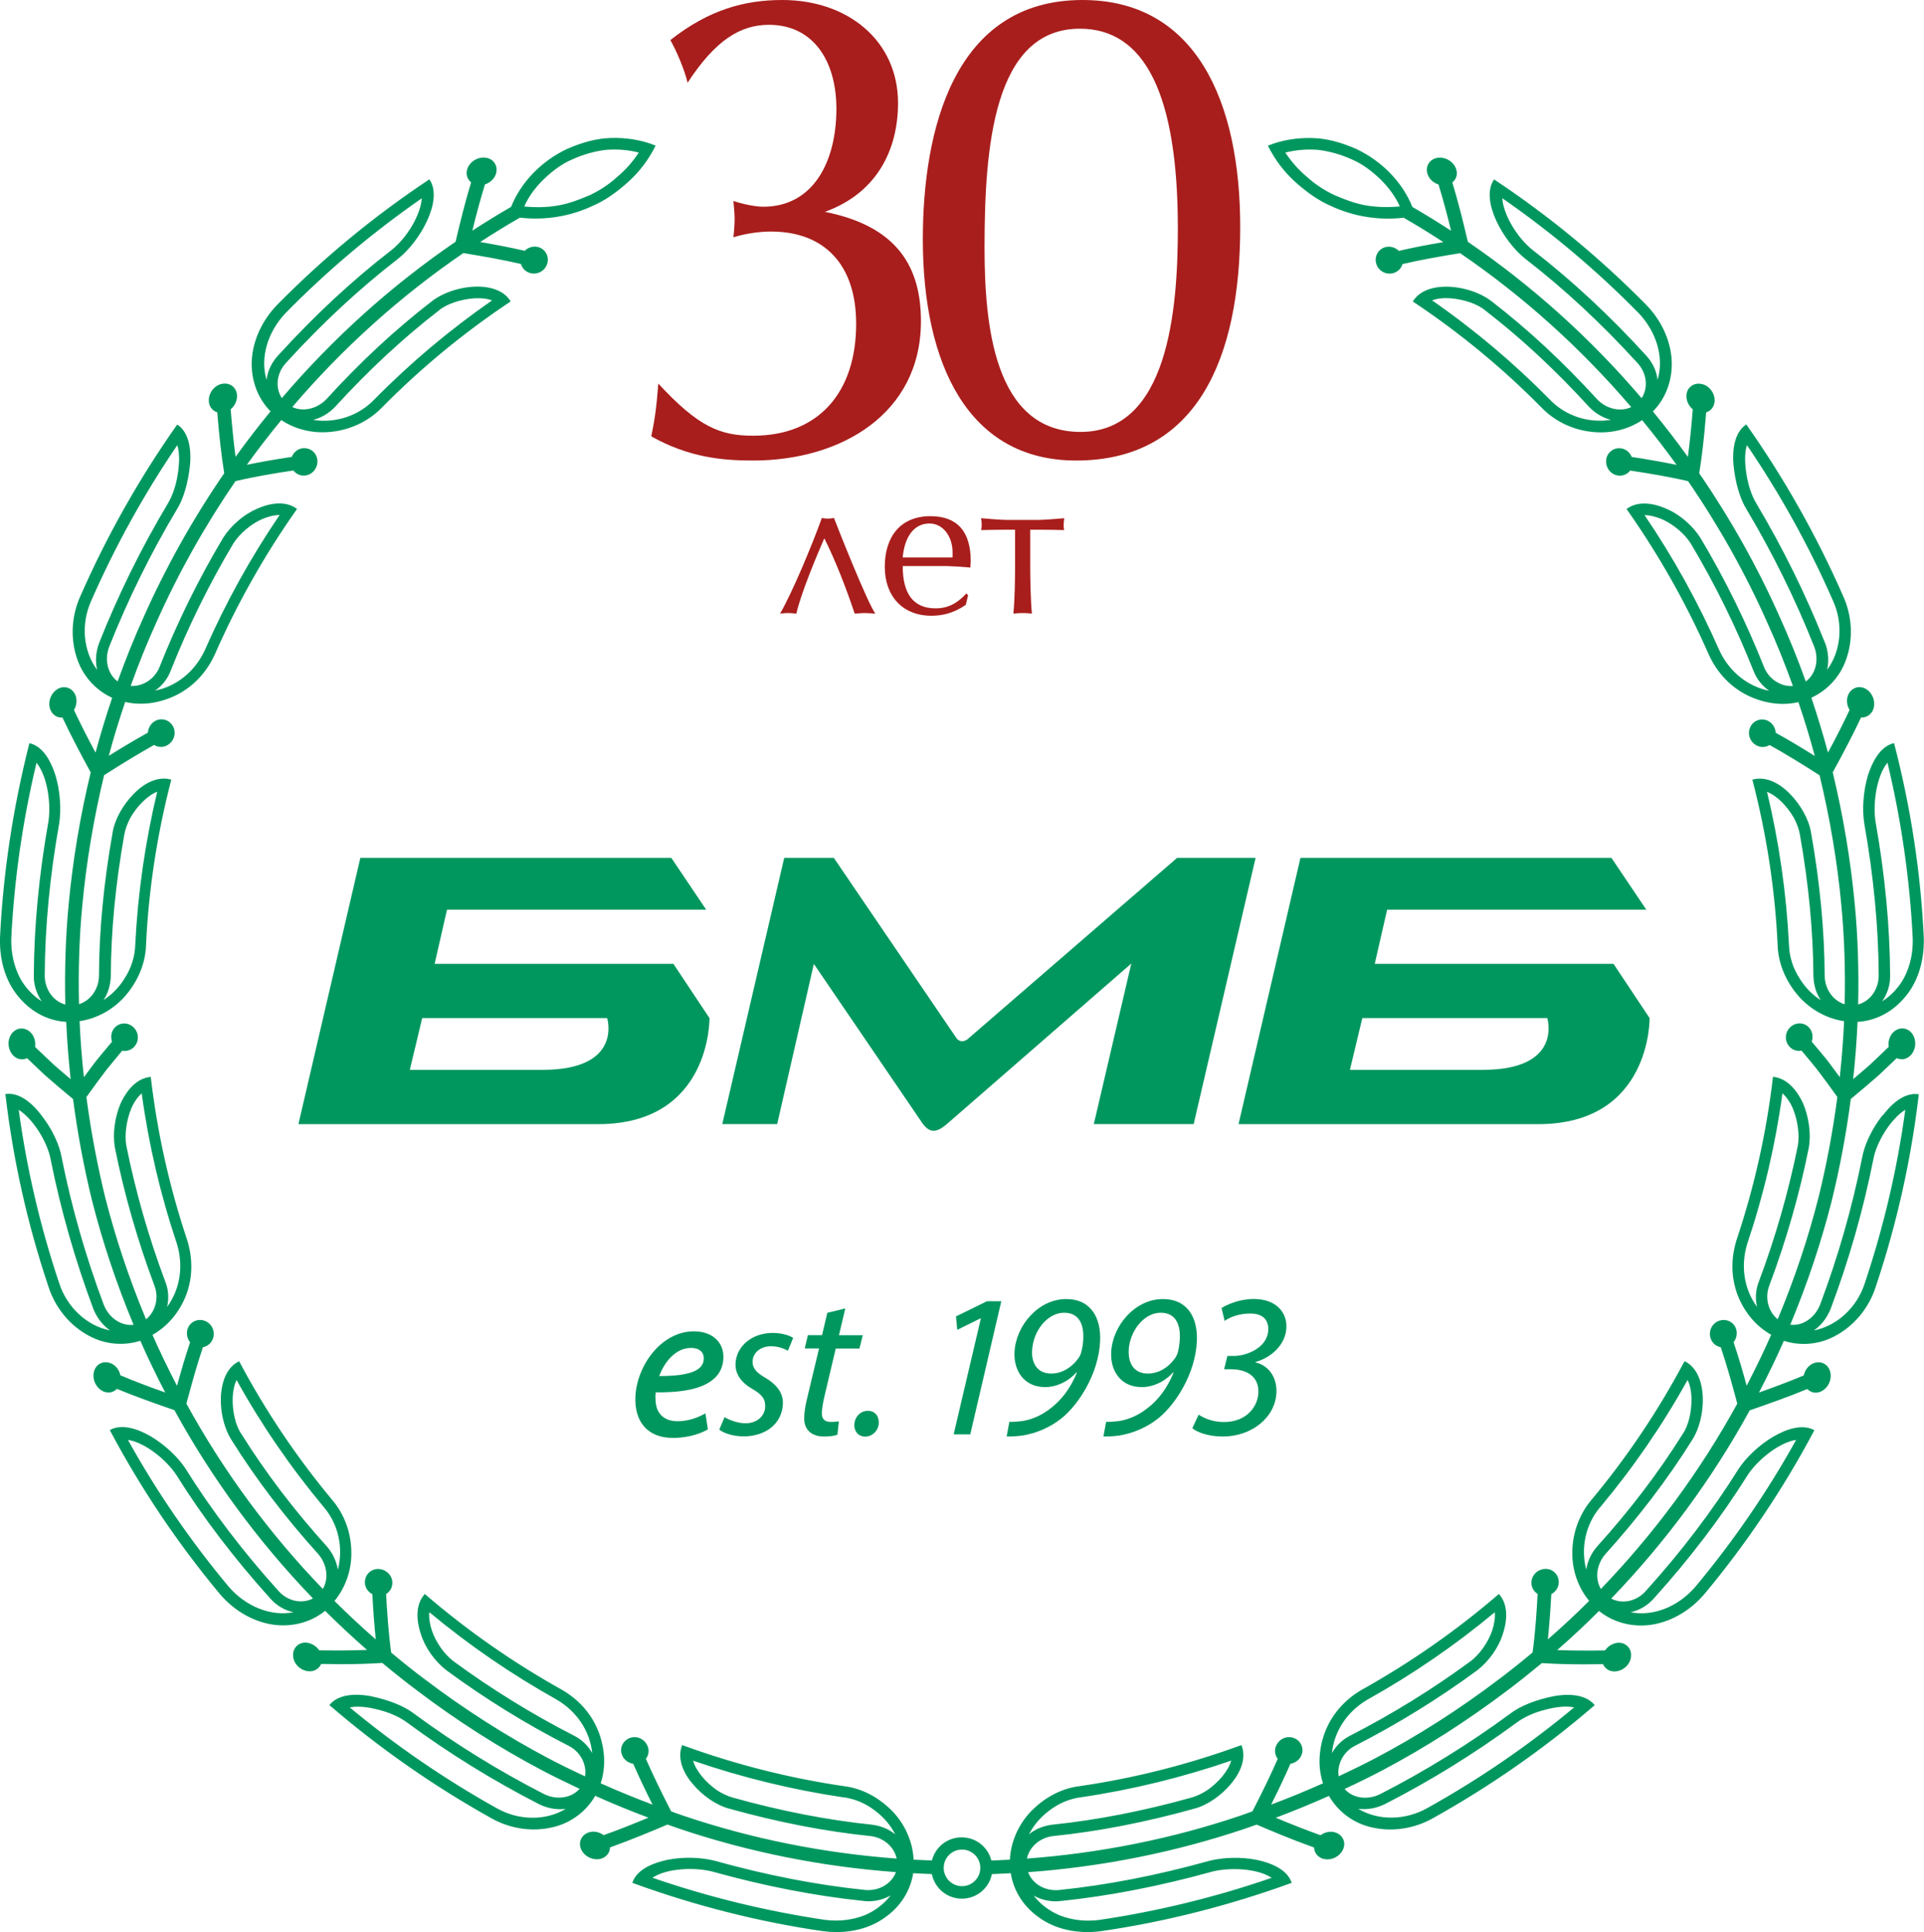
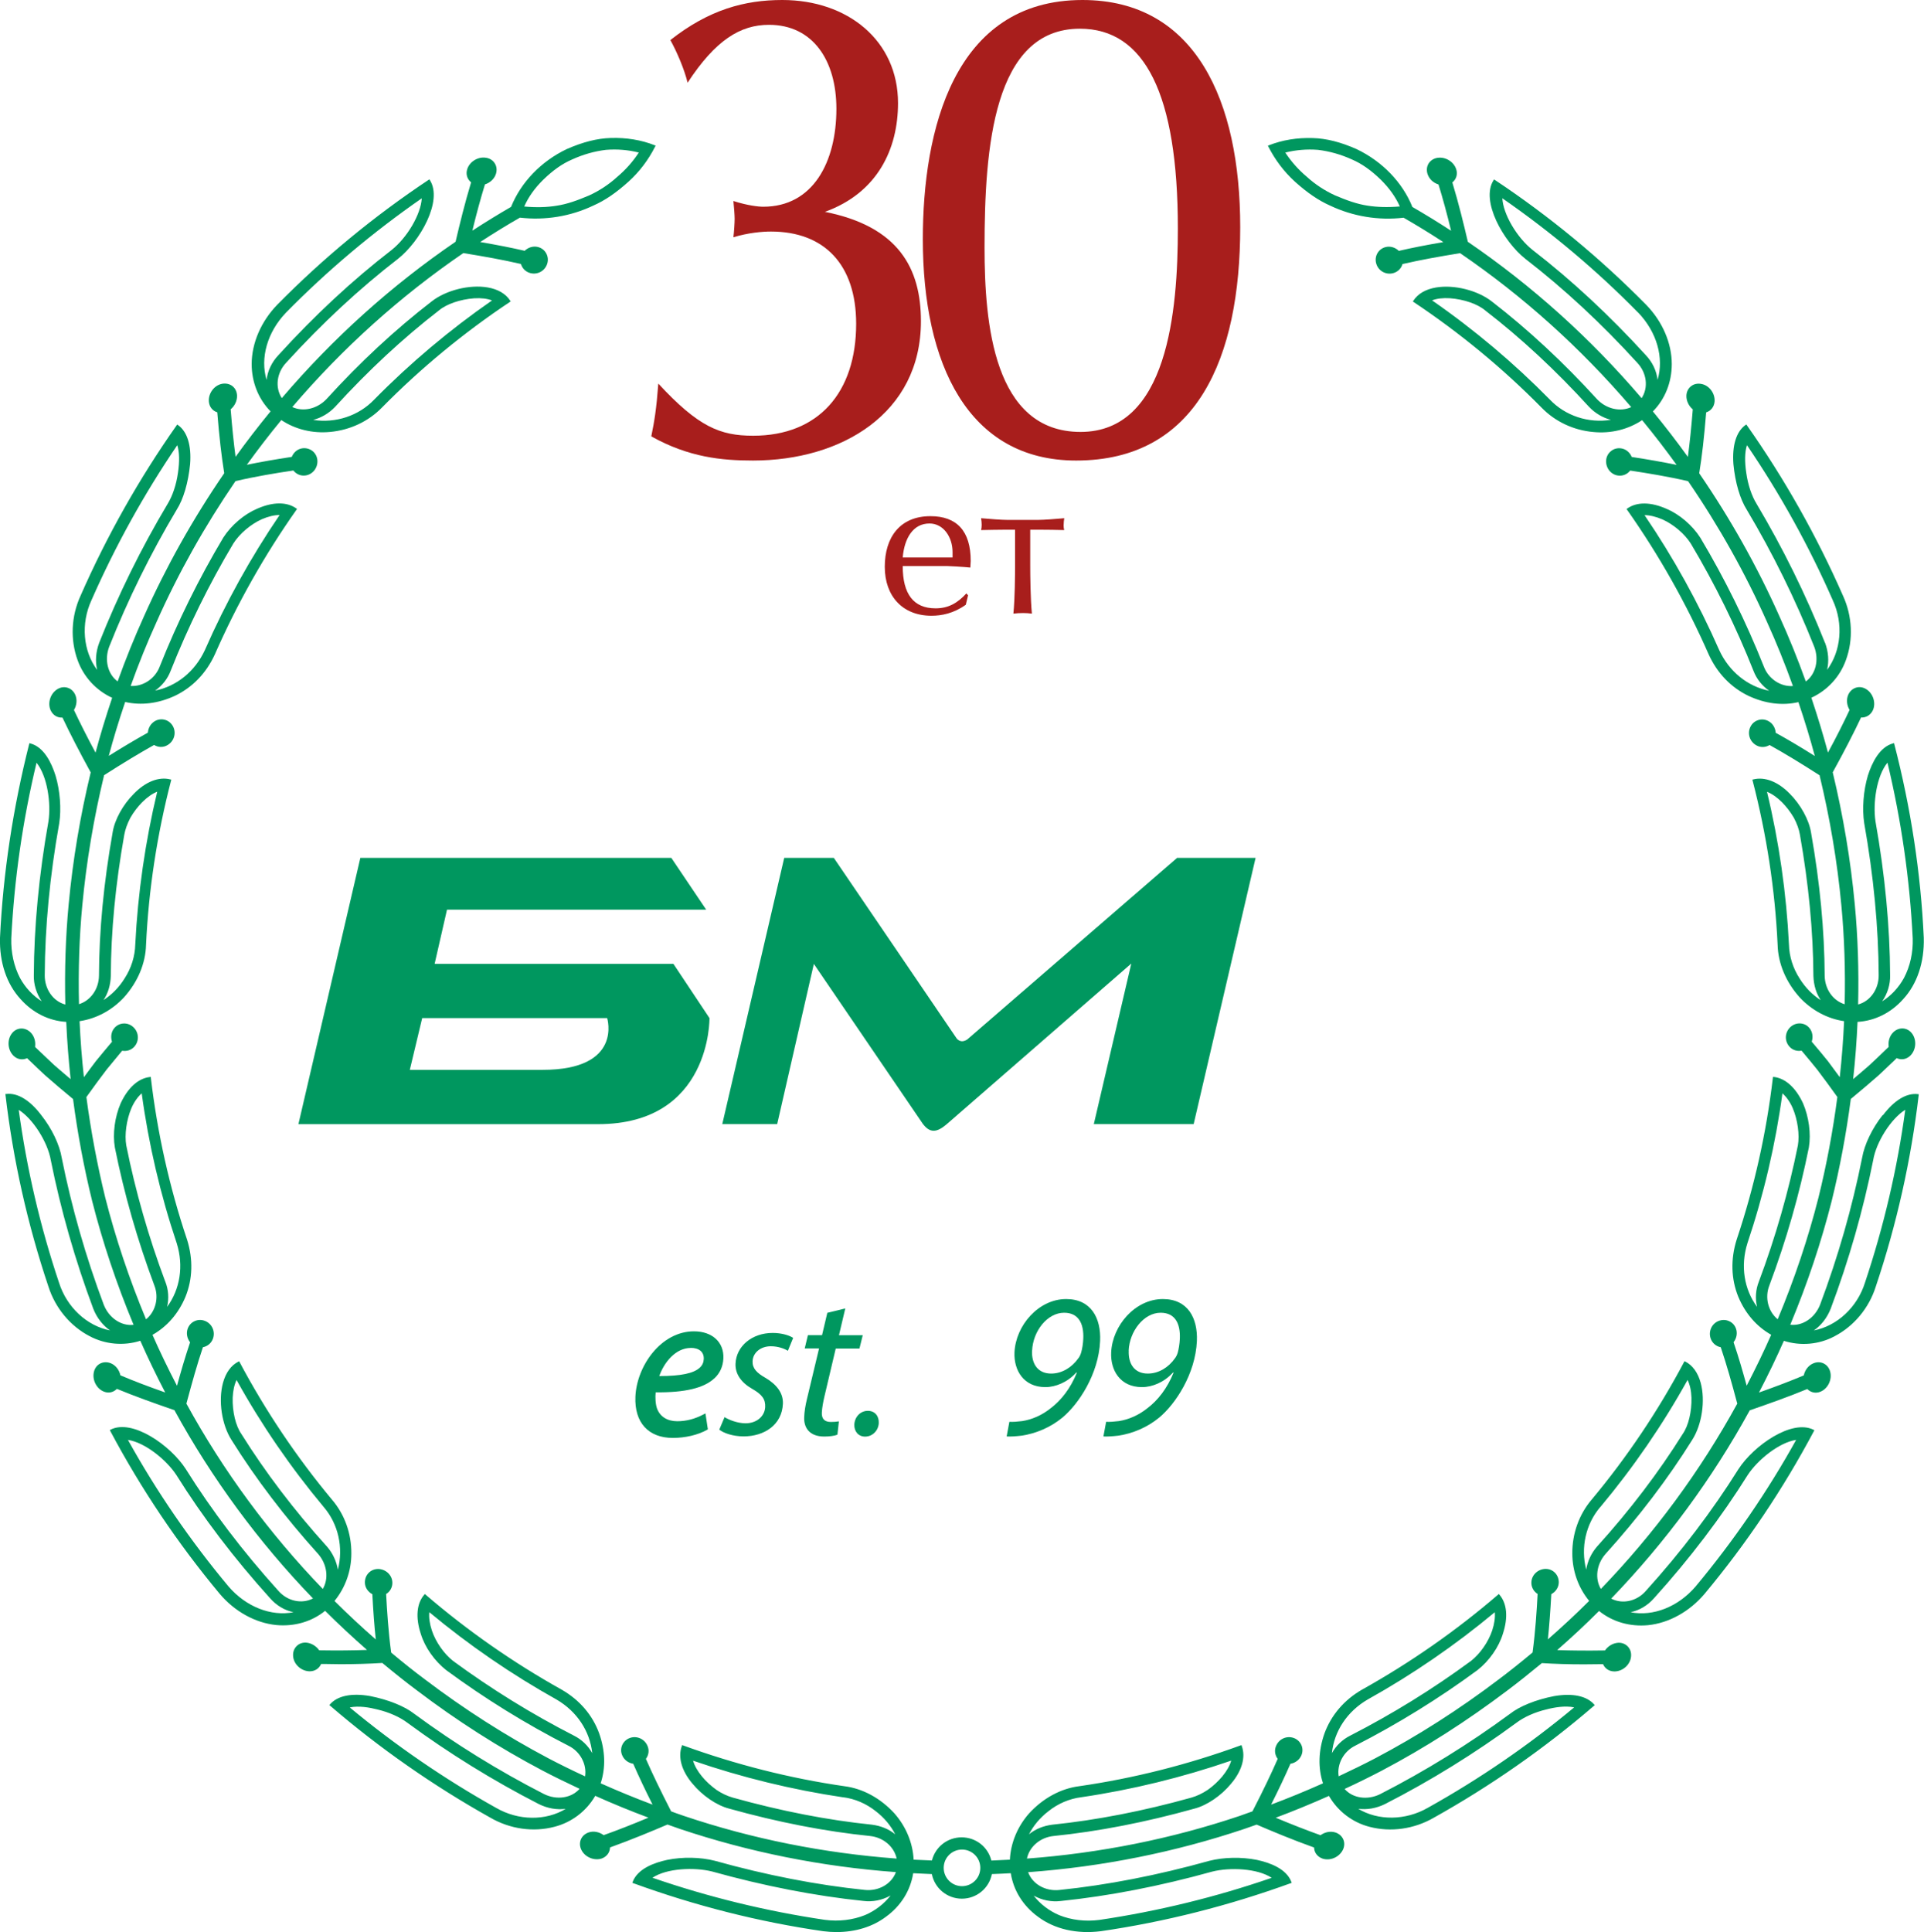
<svg xmlns="http://www.w3.org/2000/svg" id="_Слой_2" data-name="Слой 2" viewBox="0 0 262.86 263.92">
  <defs>
    <style> .cls-1 { fill: #00975f; } .cls-2 { fill: #a81e1c; } </style>
  </defs>
  <g id="_Слой_1-2" data-name="Слой 1">
    <g>
-       <path class="cls-2" d="m113.06,70.84c.28,0,.62-.03.88-.08.54,1.42,4.52,11.48,5.65,13.06-.36-.03-1.14-.08-1.5-.08-.21,0-.98.05-1.32.08-1.21-3.61-2.58-7.12-4.15-10.29-1.08,2.45-3.25,7.69-3.82,10.29-.39-.05-.93-.08-1.16-.08-.26,0-.67.03-1.06.08,1.7-2.97,4.31-9.21,5.7-13.06.23.05.54.08.77.08Z" />
      <path class="cls-2" d="m132.26,81.32l-.31,1.29c-1.68,1.19-3.3,1.5-4.7,1.5-3.92,0-6.37-2.66-6.37-6.68s2.06-6.92,6.24-6.92c3.61,0,5.5,2.04,5.5,6.12,0,.18-.03.64-.05.9-.98-.1-2.79-.21-3.23-.21h-6.01c0,3.82,1.47,5.78,4.49,5.78,1.78,0,3.02-.75,4.21-2.04l.23.26Zm-2.12-5.16v-.75c0-2.04-1.24-3.9-3.15-3.9-2.25,0-3.43,2.01-3.66,4.64h6.81Z" />
      <path class="cls-2" d="m145.31,71.69c0,.28.03.54.08.72-.8-.03-2.53-.05-3.25-.05h-1.39v4.93c0,1.08.03,4.57.23,6.53-.39-.05-.8-.08-1.19-.08-.44,0-.96.03-1.34.08.21-1.96.23-5.44.23-6.53v-4.93h-1.39c-.72,0-2.45.03-3.25.05.05-.18.08-.44.08-.72s-.03-.59-.08-.9c1.08.1,2.86.23,3.54.23h4.28c.67,0,2.45-.13,3.54-.23-.05.31-.08.62-.08.9Z" />
    </g>
    <g>
      <path class="cls-2" d="m91.59,5.47c5.3-4.17,10.17-5.47,15.29-5.47,8.95,0,15.81,5.56,15.81,14.08,0,6.26-2.78,12.25-9.99,14.86,10.08,2,13.12,7.73,13.12,14.94,0,12.6-10.86,19.03-22.94,19.03-4.26,0-8.77-.43-13.9-3.3.43-2.09.7-3.74.96-7.21,5.47,5.91,8.43,7.12,12.95,7.12,8.95,0,14.08-5.91,14.08-15.29,0-8.08-4.34-12.6-11.64-12.6-1.22,0-3.13.17-5.13.78.09-.7.17-2,.17-2.52,0-.43-.09-1.74-.17-2.43,1.91.61,3.39.78,4.08.78,6.78,0,9.99-6.08,9.99-13.38,0-6.6-3.21-11.47-9.21-11.47-3.91,0-7.3,2.08-11.12,7.91-.43-1.82-1.48-4.26-2.35-5.82Z" />
      <path class="cls-2" d="m169.44,31.02c0,17.9-5.91,31.89-22.42,31.89-14.77,0-20.94-13.21-20.94-30.24,0-14.77,4.17-32.67,21.81-32.67,15.47,0,21.55,13.81,21.55,31.02Zm-34.93,2.78c0,10.34,1.22,25.2,13.12,25.2s13.29-16.51,13.29-27.8c0-18.33-4.52-27.28-13.38-27.28-11.82,0-13.03,16.25-13.03,29.89Z" />
    </g>
    <path class="cls-1" d="m257.22,152.31c-1.45,1.83-2.5,4.02-2.82,5.87-1.35,6.76-3.28,13.5-5.74,20.05-.71,1.8-2.4,2.93-4.07,2.73,2.33-5.59,4.23-11.27,5.66-16.91,1.11-4.51,1.99-9.19,2.61-13.93,1.41-1.17,2.65-2.22,3.79-3.22.68-.63,1.37-1.29,2.04-1.93l.44-.43c.63.29,1.34.17,1.86-.34.78-.76.9-2.1.26-2.99-.3-.42-.74-.68-1.22-.72-.5-.04-.98.14-1.37.52-.5.49-.73,1.25-.62,1.99l-.25.24c-.79.76-1.6,1.54-2.4,2.28-.74.64-1.48,1.28-2.21,1.89.29-2.63.49-5.26.6-7.82,2.37-.14,4.58-1.24,6.24-3.11,1.91-2.07,2.9-5.05,2.81-8.38-.41-8.85-1.77-17.75-4.03-26.47l-.03-.12-.12.03c-1.86.49-2.91,2.67-3.46,4.41-.61,2.05-.8,4.53-.5,6.49,1.28,7.22,1.95,14.21,1.98,20.76.02,1.91-1.15,3.57-2.81,4.01.11-4.7-.04-9.31-.46-13.71-.56-5.99-1.58-12.05-3.01-18,1.57-2.85,2.8-5.23,3.87-7.49.68.04,1.3-.33,1.61-.98.45-.98.06-2.27-.87-2.87-.45-.29-.95-.37-1.42-.23-.47.14-.85.49-1.07.97-.28.64-.21,1.43.18,2.08-.83,1.77-1.79,3.68-2.95,5.82-.63-2.35-1.37-4.81-2.27-7.49,2.19-1,3.91-2.87,4.72-5.14,1.03-2.8.88-6.01-.4-8.8-3.59-8.17-8.01-16.01-13.14-23.29l-.07-.1-.1.07c-1.27.9-1.85,2.8-1.66,5.35.24,2.52.91,4.79,1.83,6.24,3.55,5.95,6.65,12.25,9.21,18.7.69,1.8.2,3.77-1.15,4.75-1.1-3.07-2.31-6.06-3.61-8.92-3-6.74-6.68-13.3-10.95-19.52.39-2.39.67-4.88.95-8.32.66-.21,1.09-.77,1.15-1.48.08-1.12-.73-2.2-1.79-2.4-.53-.11-1.04,0-1.43.31-.38.3-.61.75-.63,1.27-.03.7.31,1.42.87,1.89-.21,2.59-.42,4.61-.67,6.49-1.48-2.06-3.09-4.15-4.78-6.21,1.66-1.68,2.58-3.98,2.58-6.47,0-2.87-1.28-5.82-3.5-8.1-6.29-6.38-13.24-12.12-20.67-17.05l-.11-.07-.07.11c-1.8,2.81,1.35,8.37,4.35,10.74,5.27,4.07,10.41,8.84,15.28,14.19,1.31,1.38,1.55,3.39.6,4.84-6.99-8.19-14.98-15.38-23.74-21.36-.57-2.44-1.27-5.31-2.12-8.11.55-.44.75-1.12.53-1.8-.33-1.03-1.47-1.73-2.56-1.56-.52.08-.95.36-1.21.77-.26.42-.31.93-.15,1.44.22.67.77,1.2,1.5,1.43.6,1.95,1.16,4.02,1.72,6.32-1.78-1.16-3.56-2.25-5.29-3.25-1.34-3.35-4.12-6.23-7.62-7.9-2.19-.97-4.14-1.46-5.97-1.51-2.14-.07-4.17.26-6.02.99l-.13.05.06.12c.93,1.83,2.15,3.44,3.63,4.79,1.72,1.55,3.25,2.58,4.8,3.27,3.12,1.48,6.59,2.06,10.05,1.66,1.76,1.01,3.59,2.13,5.43,3.33-2.44.42-4.33.79-6.08,1.2-.49-.48-1.18-.68-1.81-.52-.47.12-.87.41-1.11.83-.25.43-.31.93-.17,1.42.28.99,1.29,1.57,2.29,1.32.63-.16,1.12-.63,1.3-1.25,2.46-.57,4.93-1.01,7.87-1.49,8.63,5.89,16.49,12.97,23.38,21.03-1.49.69-3.39.26-4.66-1.07-4.6-5.04-9.43-9.54-14.37-13.35-1.94-1.53-5.16-2.34-7.64-1.92-1.42.24-2.49.86-3.1,1.81l-.07.1.1.07c6.28,4.18,12.17,9.03,17.49,14.43,1.84,1.9,4.35,3.09,7.06,3.33,2.4.24,4.76-.34,6.68-1.62,1.67,2.03,3.25,4.09,4.71,6.11-1.87-.38-3.88-.74-6.13-1.08-.27-.66-.85-1.11-1.5-1.18-.51-.06-.98.08-1.36.4-.38.31-.6.75-.64,1.24-.07,1.04.65,1.95,1.63,2.08.63.09,1.26-.17,1.66-.68,2.37.36,5.16.81,7.91,1.45,4.2,6.12,7.82,12.58,10.77,19.21,1.28,2.81,2.47,5.76,3.55,8.77-1.68.12-3.34-.98-3.97-2.65-2.41-6.07-5.33-12-8.68-17.61-1.09-1.7-2.86-3.21-4.63-3.95-2.15-.95-4.05-.96-5.35-.04l-.1.07.07.1c4.36,6.19,8.12,12.85,11.17,19.8,1.17,2.55,3.05,4.49,5.43,5.63,2.27,1.06,4.62,1.36,6.81.85.89,2.63,1.62,5.04,2.24,7.36-1.92-1.21-3.67-2.25-5.34-3.17-.05-.69-.43-1.31-1.02-1.61-.44-.23-.93-.28-1.39-.12-.47.15-.85.49-1.06.94-.44.92-.07,2.02.84,2.51.55.31,1.23.29,1.79-.05,2.07,1.15,4.24,2.47,6.83,4.13,1.42,5.88,2.43,11.86,2.98,17.79.41,4.32.56,8.86.45,13.49-1.6-.49-2.71-2.07-2.73-3.9-.03-6.14-.65-12.71-1.86-19.53-.27-1.75-1.42-3.84-2.92-5.34-1.6-1.64-3.42-2.34-4.98-1.94l-.12.03.03.12c1.92,7.4,3.07,14.95,3.42,22.44.06,2.53,1.13,5.09,3.02,7.19,1.64,1.76,3.79,2.91,6.06,3.24-.11,2.52-.31,5.09-.59,7.65-.53-.73-1.08-1.47-1.62-2.19-.67-.83-1.34-1.64-2-2.41l-.21-.25c.22-.66.1-1.38-.33-1.88-.31-.37-.75-.58-1.22-.61-.49-.03-.98.14-1.36.49-.76.7-.84,1.86-.17,2.64.41.49,1.05.71,1.69.59l.25.3c.62.74,1.26,1.5,1.88,2.28.84,1.1,1.74,2.33,2.76,3.75-.61,4.67-1.48,9.29-2.58,13.74-1.4,5.54-3.28,11.13-5.57,16.62-1.31-1.05-1.79-2.97-1.14-4.62,2.31-6.16,4.13-12.51,5.4-18.86.31-1.86,0-4.16-.8-6.02-.99-2.14-2.41-3.42-3.99-3.6h-.12s-.01.11-.01.11c-.88,7.5-2.54,14.94-4.95,22.12-.84,2.68-.76,5.38.23,7.81.95,2.27,2.5,4.06,4.49,5.18-.99,2.25-2.09,4.53-3.35,6.96-.49-1.79-1.08-3.86-1.79-5.94.42-.54.55-1.25.33-1.86-.16-.46-.5-.83-.94-1.02-.45-.21-.96-.21-1.43-.03-.95.38-1.43,1.44-1.08,2.42.22.61.74,1.05,1.37,1.17.81,2.4,1.49,4.83,2.21,7.53l.05.17c-5.05,9.21-11.32,17.73-18.64,25.32-.84-1.42-.6-3.35.61-4.75,4.55-5.04,8.55-10.29,11.87-15.61,1.33-2.08,1.82-5.36,1.16-7.8-.38-1.39-1.11-2.4-2.1-2.9l-.11-.05-.06.11c-3.54,6.67-7.79,13-12.64,18.81-1.71,2.02-2.65,4.63-2.63,7.35,0,2.37.81,4.66,2.3,6.47-1.79,1.79-3.69,3.55-5.64,5.26.19-1.84.34-3.82.47-6.18.63-.34,1.01-.95,1.02-1.61,0-.5-.18-.97-.53-1.32-.34-.34-.78-.52-1.26-.52h-.04c-1.04.03-1.88.84-1.91,1.83-.03.64.3,1.25.85,1.59-.12,2.23-.3,5.13-.69,8-1.66,1.38-3.16,2.58-4.59,3.65-5.41,4.11-11.11,7.75-16.94,10.82-1.51.79-3.13,1.58-4.96,2.44-.26-1.66.67-3.4,2.26-4.18,5.82-2.98,11.44-6.45,16.7-10.32,1.62-1.27,2.92-3.14,3.48-4.98.73-2.23.56-4.13-.48-5.33l-.08-.09-.09.08c-5.73,4.93-12,9.3-18.63,13-2.42,1.4-4.17,3.46-5.09,5.94-.84,2.36-.91,4.72-.21,6.84-2.47,1.1-4.79,2.05-7.09,2.91,1.07-2.13,1.91-3.91,2.64-5.58.68-.11,1.25-.56,1.5-1.16.19-.46.19-.95,0-1.39-.2-.45-.57-.8-1.04-.97-.96-.35-2.03.12-2.42,1.08-.26.58-.17,1.25.22,1.77-.9,2.06-1.93,4.21-3.45,7.17-.22.08-.43.16-.65.23-.37.14-.75.27-1.12.4-9.31,3.13-19.08,5.08-29.04,5.82.34-1.63,1.8-2.88,3.61-3.08,6.12-.62,12.6-1.88,19.26-3.74,1.7-.43,3.68-1.77,5.03-3.42,1.48-1.75,2.01-3.62,1.45-5.14l-.04-.12-.12.04c-7.21,2.63-14.62,4.5-22.02,5.57-2.52.31-4.96,1.63-6.87,3.71-1.59,1.8-2.52,4.04-2.63,6.33-.95.05-1.76.09-2.53.12-.47-1.87-2.12-3.17-4.06-3.17s-3.59,1.3-4.06,3.16c-.76-.03-1.58-.06-2.5-.11-.11-2.28-1.04-4.53-2.63-6.33-1.91-2.08-4.34-3.4-6.86-3.71-7.4-1.07-14.81-2.95-22.02-5.57l-.12-.04-.04.12c-.56,1.52-.03,3.4,1.45,5.14,1.36,1.65,3.33,2.99,5.03,3.42,6.66,1.86,13.14,3.12,19.26,3.74,1.81.2,3.27,1.46,3.61,3.08-9.97-.74-19.74-2.69-29.04-5.82-.37-.12-.75-.26-1.12-.39-.22-.08-.44-.16-.65-.24-1.51-2.96-2.55-5.11-3.45-7.17.39-.52.48-1.19.22-1.77-.4-.96-1.47-1.43-2.42-1.08-.47.17-.84.52-1.04.97-.19.44-.2.94,0,1.39.25.61.82,1.05,1.51,1.16.73,1.67,1.57,3.45,2.64,5.58-2.29-.86-4.62-1.81-7.09-2.91.7-2.12.63-4.48-.21-6.84-.91-2.49-2.67-4.54-5.09-5.94-6.63-3.7-12.9-8.07-18.63-13l-.09-.08-.08.09c-1.04,1.2-1.21,3.1-.48,5.33.56,1.85,1.86,3.71,3.49,4.99,5.26,3.87,10.87,7.34,16.7,10.32,1.59.78,2.52,2.52,2.26,4.18-1.83-.85-3.45-1.65-4.96-2.44-5.83-3.08-11.53-6.72-16.94-10.82-1.42-1.06-2.92-2.25-4.59-3.65-.39-2.87-.57-5.77-.69-8,.56-.34.88-.95.85-1.59-.03-.99-.88-1.8-1.92-1.83-.5,0-.95.17-1.3.52-.35.35-.53.82-.53,1.32,0,.66.39,1.27,1.02,1.61.12,2.32.27,4.34.47,6.18-1.96-1.71-3.85-3.48-5.64-5.26,1.48-1.81,2.3-4.1,2.3-6.47.02-2.73-.91-5.34-2.63-7.35-4.85-5.82-9.1-12.15-12.64-18.81l-.06-.11-.11.05c-1,.51-1.72,1.51-2.1,2.9-.66,2.43-.17,5.71,1.16,7.79,3.32,5.32,7.32,10.57,11.87,15.61,1.2,1.4,1.44,3.33.61,4.75-7.32-7.59-13.59-16.1-18.64-25.32l.05-.17c.73-2.69,1.39-5.11,2.21-7.53.63-.12,1.15-.56,1.37-1.17.35-.98-.13-2.04-1.08-2.42-.47-.19-.98-.18-1.43.03-.44.2-.77.56-.94,1.03-.22.61-.09,1.32.33,1.86-.71,2.09-1.3,4.16-1.79,5.94-1.26-2.43-2.36-4.71-3.35-6.96,1.99-1.12,3.55-2.91,4.5-5.18.99-2.43,1.07-5.13.23-7.81-2.41-7.18-4.07-14.62-4.95-22.12v-.12s-.14.01-.14.01c-1.58.18-3,1.46-3.99,3.6-.8,1.86-1.11,4.16-.79,6.02,1.27,6.35,3.09,12.69,5.4,18.86.65,1.65.17,3.57-1.14,4.62-2.29-5.5-4.16-11.09-5.57-16.62-1.09-4.45-1.96-9.07-2.58-13.74,1.05-1.47,1.93-2.66,2.76-3.75.63-.78,1.27-1.54,1.88-2.28l.25-.3c.64.11,1.27-.1,1.69-.59.67-.78.59-1.94-.17-2.64-.38-.35-.86-.52-1.36-.49-.48.03-.91.25-1.22.61-.43.5-.55,1.21-.33,1.88l-.21.25c-.65.78-1.33,1.58-2,2.41-.53.69-1.06,1.42-1.58,2.12l-.05.06c-.28-2.56-.48-5.13-.59-7.65,2.27-.33,4.42-1.48,6.06-3.24,1.89-2.1,2.96-4.66,3.02-7.19.35-7.49,1.5-15.04,3.42-22.44l.03-.12-.12-.03c-1.56-.41-3.38.3-4.98,1.94-1.51,1.5-2.66,3.59-2.92,5.33-1.21,6.82-1.84,13.39-1.86,19.53-.02,1.83-1.14,3.41-2.73,3.9-.11-4.63.04-9.17.45-13.49.56-5.93,1.56-11.91,2.98-17.79,2.59-1.66,4.76-2.97,6.83-4.13.55.34,1.23.36,1.78.05.91-.49,1.28-1.6.84-2.52-.22-.45-.6-.79-1.06-.94-.46-.15-.96-.11-1.39.12-.58.31-.97.92-1.02,1.61-1.67.93-3.42,1.97-5.34,3.17.62-2.33,1.35-4.74,2.24-7.36,2.19.5,4.54.21,6.81-.85,2.38-1.14,4.26-3.08,5.43-5.63,3.05-6.95,6.81-13.61,11.17-19.79l.07-.1-.1-.07c-1.3-.92-3.2-.91-5.35.04-1.76.74-3.54,2.25-4.63,3.95-3.35,5.62-6.27,11.54-8.68,17.61-.63,1.67-2.3,2.76-3.97,2.65,1.08-3.01,2.27-5.96,3.55-8.77,2.95-6.63,6.58-13.09,10.77-19.21,2.75-.64,5.53-1.1,7.91-1.45.4.51,1.02.77,1.65.68.99-.13,1.71-1.05,1.63-2.08-.04-.49-.27-.93-.64-1.24-.38-.31-.87-.45-1.36-.4-.66.07-1.23.52-1.5,1.18-2.25.34-4.26.69-6.14,1.08,1.45-2.01,3.03-4.07,4.71-6.11,1.92,1.28,4.28,1.85,6.68,1.62,2.71-.25,5.22-1.43,7.07-3.33,5.32-5.4,11.21-10.25,17.49-14.43l.1-.07-.07-.1c-.6-.94-1.67-1.57-3.09-1.81-2.49-.42-5.71.39-7.65,1.92-4.94,3.81-9.78,8.3-14.37,13.35-1.28,1.33-3.17,1.76-4.66,1.07,6.88-8.06,14.75-15.14,23.37-21.03,2.94.48,5.41.92,7.87,1.49.18.62.67,1.09,1.3,1.25,1.01.25,2.01-.33,2.3-1.32.14-.49.08-.99-.17-1.42-.24-.42-.64-.71-1.11-.83-.63-.16-1.32.04-1.81.52-1.75-.41-3.64-.78-6.08-1.2,1.87-1.22,3.65-2.31,5.43-3.33,3.45.4,6.93-.17,10.05-1.66,1.55-.68,3.08-1.72,4.8-3.27,1.48-1.34,2.7-2.95,3.63-4.79l.06-.12-.13-.05c-1.85-.73-3.88-1.06-6.02-.99-1.83.05-3.79.55-5.98,1.51-3.5,1.66-6.27,4.54-7.62,7.9-1.73,1-3.51,2.09-5.29,3.25.56-2.3,1.12-4.37,1.72-6.32.72-.23,1.29-.77,1.5-1.43.16-.51.11-1.02-.15-1.44-.26-.42-.68-.69-1.21-.77-1.08-.18-2.24.53-2.56,1.56-.22.68-.01,1.36.53,1.8-.85,2.8-1.55,5.67-2.12,8.11-8.76,5.98-16.75,13.17-23.74,21.36-.95-1.45-.71-3.46.6-4.84,4.87-5.35,10.01-10.12,15.28-14.19,3-2.37,6.15-7.93,4.35-10.74l-.07-.11-.11.07c-7.43,4.94-14.38,10.67-20.67,17.05-2.21,2.28-3.49,5.23-3.5,8.1,0,2.5.93,4.79,2.58,6.47-1.69,2.06-3.3,4.15-4.78,6.21-.25-1.88-.46-3.9-.67-6.49.57-.47.9-1.19.87-1.9-.03-.52-.25-.97-.63-1.27-.39-.3-.9-.41-1.43-.31-1.06.21-1.87,1.29-1.79,2.41.05.71.49,1.28,1.15,1.48.28,3.44.57,5.94.95,8.32-4.27,6.22-7.95,12.79-10.95,19.52-1.3,2.86-2.51,5.86-3.61,8.92-1.35-.98-1.84-2.95-1.15-4.75,2.56-6.45,5.66-12.74,9.21-18.69.93-1.45,1.59-3.72,1.84-6.24.2-2.55-.39-4.45-1.66-5.34l-.1-.07-.07.1c-5.13,7.28-9.55,15.12-13.14,23.29-1.28,2.79-1.42,6-.4,8.8.81,2.27,2.53,4.14,4.72,5.14-.9,2.67-1.64,5.12-2.27,7.49-1.15-2.13-2.11-4.04-2.95-5.82.39-.65.46-1.44.18-2.08-.22-.49-.59-.83-1.07-.97-.47-.14-.98-.06-1.42.23-.93.6-1.32,1.89-.87,2.87.31.65.91,1.03,1.61.98,1.06,2.24,2.29,4.62,3.86,7.49-1.44,5.95-2.45,12.01-3.01,18-.42,4.4-.57,9.01-.46,13.71-1.66-.44-2.83-2.1-2.81-4.01.03-6.55.69-13.53,1.98-20.76.3-1.96.11-4.44-.5-6.49-.55-1.75-1.59-3.93-3.46-4.41l-.12-.03-.03.12C1.78,110.36.42,119.26,0,128.11c-.09,3.33.9,6.3,2.81,8.37,1.66,1.87,3.87,2.97,6.24,3.11.11,2.58.32,5.21.6,7.82-.73-.62-1.48-1.25-2.21-1.89-.81-.75-1.64-1.55-2.45-2.32l-.2-.19c.11-.74-.12-1.5-.62-1.99-.39-.38-.88-.56-1.37-.52-.48.04-.92.3-1.22.72-.64.89-.52,2.23.26,2.99.52.51,1.22.63,1.86.34l.39.37c.68.66,1.39,1.34,2.1,1.99,1.16,1.02,2.4,2.07,3.79,3.22.62,4.74,1.5,9.42,2.61,13.93,1.43,5.63,3.33,11.32,5.66,16.91-1.67.2-3.36-.93-4.07-2.73-2.46-6.55-4.39-13.3-5.74-20.05-.31-1.86-1.37-4.05-2.81-5.87-1.54-2.03-3.23-3.07-4.77-2.88h-.12s.01.14.01.14c1.04,8.87,3.01,17.67,5.86,26.15.93,2.93,2.98,5.41,5.63,6.79,2.12,1.13,4.65,1.36,6.93.63,1,2.27,2.11,4.58,3.4,7.06-2.28-.8-4.28-1.56-6.12-2.34-.16-.74-.63-1.35-1.27-1.63-.49-.21-1-.21-1.45,0-.44.21-.76.61-.89,1.12-.28,1.06.3,2.28,1.29,2.71.66.29,1.35.15,1.84-.35,2.52,1.04,5.05,1.94,7.86,2.91,5.13,9.36,11.5,18.02,18.93,25.72-1.54.8-3.51.37-4.75-1.07-4.83-5.35-9.08-10.93-12.63-16.61-2.07-3.22-7.29-6.9-10.27-5.38l-.11.06.06.11c4.19,7.89,9.22,15.37,14.95,22.25,2.05,2.43,4.87,3.98,7.72,4.27,2.48.23,4.85-.45,6.69-1.94,1.81,1.81,3.74,3.6,5.72,5.34-1.96.07-4.05.09-6.53.05-.42-.6-1.1-1-1.79-1.05-.52-.03-.99.15-1.33.51-.34.36-.5.86-.44,1.39.1,1.08,1.1,1.99,2.22,2.02.02,0,.03,0,.05,0,.7,0,1.28-.38,1.55-1h.59c.68.02,1.36.03,2.04.03,2.07,0,3.94-.06,5.73-.17,1.71,1.42,3.24,2.64,4.69,3.72,5.49,4.17,11.28,7.86,17.2,10.98,1.52.8,3.18,1.61,5.06,2.49-1.1,1.27-3.11,1.58-4.85.72-6.18-3.16-12.15-6.85-17.73-10.96-1.34-1.05-3.54-1.93-6.04-2.43-2.52-.44-4.47-.04-5.48,1.14l-.08.09.09.08c6.75,5.81,14.13,10.96,21.93,15.32,2.67,1.54,5.85,1.99,8.72,1.23,2.34-.59,4.37-2.13,5.58-4.23,2.48,1.11,4.93,2.11,7.27,2.98-2.25.94-4.26,1.73-6.12,2.39-.61-.45-1.39-.6-2.05-.37-.5.17-.88.51-1.07.97-.18.46-.15.97.09,1.44.5.98,1.75,1.49,2.77,1.15.68-.25,1.11-.82,1.13-1.51,3.02-1.09,5.91-2.3,7.85-3.13.22.08.44.16.65.23.35.13.7.25,1.05.37,9.45,3.17,19.38,5.16,29.51,5.9-.59,1.62-2.37,2.64-4.28,2.43-6.52-.67-13.41-2.01-20.47-3.98-1.96-.5-4.39-.55-6.5-.12-1.79.38-4.06,1.22-4.72,3.02l-.04.12.12.04c8.48,3.09,17.21,5.3,25.94,6.56.62.08,1.23.12,1.83.12,2.59,0,4.94-.72,6.77-2.1,2.03-1.47,3.34-3.58,3.71-5.94.94.05,1.74.09,2.55.12.39,1.95,2.1,3.36,4.1,3.36s3.71-1.41,4.1-3.36c.9-.03,1.8-.08,2.58-.12.37,2.36,1.68,4.46,3.71,5.94,2.26,1.7,5.31,2.4,8.61,1.98,8.73-1.27,17.46-3.48,25.94-6.56l.12-.04-.04-.12c-.66-1.8-2.93-2.64-4.72-3.02-2.11-.42-4.54-.37-6.5.13-7.06,1.97-13.95,3.31-20.47,3.98-1.92.21-3.69-.81-4.28-2.43,10.14-.74,20.06-2.73,29.51-5.9.35-.12.71-.25,1.06-.37.22-.08.43-.16.65-.23,1.93.83,4.83,2.05,7.85,3.13.02.69.45,1.26,1.14,1.51,1.03.35,2.26-.17,2.77-1.15.24-.47.28-.98.09-1.44-.19-.46-.57-.8-1.07-.97-.66-.22-1.44-.08-2.05.37-1.87-.67-3.88-1.45-6.12-2.39,2.34-.87,4.79-1.88,7.27-2.98,1.21,2.1,3.23,3.64,5.57,4.23,2.88.75,6.06.3,8.72-1.23,7.81-4.36,15.19-9.51,21.93-15.32l.09-.08-.08-.09c-1.02-1.17-2.96-1.58-5.48-1.14-2.5.49-4.7,1.38-6.03,2.43-5.59,4.11-11.55,7.8-17.73,10.96-1.74.86-3.75.56-4.85-.71,1.88-.87,3.53-1.69,5.06-2.49,5.92-3.12,11.7-6.82,17.2-10.98,1.45-1.09,2.98-2.31,4.69-3.72,1.79.11,3.66.17,5.73.17.68,0,1.36-.01,2.04-.02h.59c.26.61.85.99,1.55.99.02,0,.03,0,.05,0,1.12-.03,2.12-.94,2.22-2.02.06-.54-.1-1.03-.44-1.39-.34-.35-.8-.54-1.33-.51-.69.05-1.37.44-1.79,1.05-2.48.04-4.57.02-6.53-.05,1.98-1.73,3.9-3.52,5.72-5.34,1.83,1.48,4.2,2.17,6.69,1.94,2.85-.29,5.67-1.85,7.72-4.27,5.73-6.87,10.76-14.36,14.95-22.25l.06-.11-.11-.06c-2.97-1.51-8.2,2.17-10.27,5.38-3.55,5.67-7.79,11.26-12.63,16.61-1.24,1.44-3.21,1.87-4.75,1.07,7.43-7.71,13.8-16.36,18.93-25.72,2.81-.97,5.34-1.87,7.86-2.91.49.5,1.19.64,1.84.35.99-.43,1.57-1.65,1.29-2.71-.13-.51-.45-.91-.89-1.13-.45-.22-.96-.22-1.45,0-.64.28-1.11.89-1.27,1.63-1.83.77-3.83,1.53-6.12,2.34,1.29-2.48,2.4-4.79,3.4-7.06,2.29.73,4.81.51,6.93-.63,2.65-1.38,4.71-3.86,5.63-6.79,2.85-8.48,4.82-17.28,5.86-26.15v-.12s-.11-.01-.11-.01c-1.55-.19-3.24.85-4.77,2.88Zm3.08-.7c-1.08,8-2.94,15.94-5.51,23.62-1.05,3.35-3.81,5.9-6.98,6.51,1.01-.69,1.81-1.73,2.3-2.96h0c2.49-6.63,4.44-13.46,5.81-20.31.42-2.51,2.47-5.69,4.38-6.87Zm-16.86-42.04c.61.61,1.18,1.35,1.64,2.14.42.79.71,1.59.83,2.32,1.19,6.74,1.81,13.22,1.84,19.28.04,1.26.38,2.39,1,3.31-1.14-.73-2.12-1.73-2.87-2.94h0c-.92-1.41-1.43-3.02-1.47-4.66-.35-6.99-1.35-14.01-3-20.86.66.26,1.36.74,2.04,1.42Zm14.43-5.39c1.89,7.88,3.05,15.95,3.45,24,.06,1.94-.35,3.8-1.19,5.4-.72,1.32-1.77,2.44-2.99,3.21.74-1.06,1.13-2.34,1.09-3.59-.03-6.63-.7-13.7-2-21.01-.37-2.49.15-6.18,1.63-8Zm-8.55-16.4c-2.59-6.53-5.73-12.9-9.32-18.93h0c-.68-1.1-1.2-2.65-1.42-4.24-.24-1.56-.21-2.87.09-3.8,4.54,6.67,8.49,13.8,11.73,21.19,1.47,3.19,1.14,6.93-.78,9.5.28-1.19.18-2.5-.29-3.73Zm-25.5-45.07c2.54,2.64,3.54,6.18,2.64,9.18-.14-1.24-.7-2.42-1.61-3.38-4.93-5.41-10.13-10.24-15.47-14.37-2.17-1.73-4.01-4.89-4.13-7.06,6.64,4.6,12.89,9.85,18.56,15.63Zm-3.74,14.64c-3.07.49-6.22-.55-8.33-2.76h0c-4.93-5.01-10.34-9.57-16.1-13.56.65-.25,1.47-.35,2.45-.29,1.9.14,3.79.79,4.82,1.67,4.88,3.76,9.65,8.2,14.18,13.17.82.86,1.86,1.48,2.98,1.77Zm-28.83-29.15c-1.64.14-3.09.1-4.42-.11h0c-1.45-.22-2.82-.72-4.43-1.4-1.42-.65-2.73-1.51-3.88-2.56-1.13-.95-2.11-2.06-2.92-3.29,1.44-.36,2.94-.49,4.47-.37,1.57.19,3.14.63,4.65,1.32,1.32.57,2.58,1.45,3.95,2.78,1.17,1.17,2.01,2.36,2.58,3.64Zm50.46,66.16c-2.95-.59-5.47-2.62-6.82-5.54-2.83-6.44-6.26-12.65-10.21-18.45h0c.71,0,1.55.2,2.44.58,1.52.68,3.04,1.97,3.88,3.3,3.3,5.53,6.18,11.38,8.56,17.38.42,1.11,1.18,2.06,2.15,2.73Zm-18.93,125.87c1.21-.26,2.34-.93,3.21-1.93,4.89-5.41,9.19-11.07,12.78-16.81,1.37-2.09,4.31-4.46,6.62-4.8-3.91,7.05-8.53,13.78-13.73,20.02-2.39,2.79-5.81,4.13-8.88,3.52Zm-4.13-14.38c4.52-5.41,8.53-11.25,11.91-17.35.31.63.5,1.46.53,2.41.05,1.91-.41,3.85-1.19,4.96-3.28,5.25-7.22,10.43-11.72,15.4-.77.89-1.29,1.99-1.47,3.14-.78-3.01-.06-6.24,1.93-8.56Zm21.4-27.33c-1.78-2.41-2.28-5.61-1.32-8.68,2.24-6.67,3.85-13.56,4.79-20.49.57.51,1.07,1.23,1.42,2.06.66,1.57.94,3.6.69,5.05-1.26,6.26-3.05,12.52-5.33,18.6-.44,1.1-.52,2.31-.25,3.46Zm-35.83,41.71c.07.71-.05,1.56-.35,2.48-.52,1.57-1.66,3.21-2.91,4.18-5.19,3.82-10.73,7.24-16.48,10.19-1.06.53-1.94,1.36-2.51,2.4.3-3,2.09-5.7,4.87-7.32,6.15-3.43,11.99-7.44,17.38-11.93Zm-63,38.71c1.13.63,2.44.89,3.68.74,6.6-.68,13.57-2.03,20.72-4.02,2.44-.61,6.17-.44,8.12.85-7.65,2.64-15.57,4.57-23.54,5.75-1.92.25-3.82.02-5.49-.65-1.39-.59-2.6-1.52-3.48-2.66Zm26.99-18.44c-.19.68-.61,1.42-1.22,2.16-.55.66-1.23,1.3-1.98,1.83-.72.48-1.49.85-2.23,1.06-6.58,1.84-12.98,3.08-19.01,3.7-1.25.16-2.34.61-3.19,1.32.61-1.2,1.52-2.28,2.65-3.15h0c1.31-1.05,2.87-1.72,4.5-1.92,6.93-1.02,13.82-2.71,20.48-5Zm-34.28,14.65c0,1.38-1.12,2.5-2.5,2.5s-2.5-1.12-2.5-2.5,1.12-2.5,2.5-2.5,2.5,1.12,2.5,2.5Zm-12.27,3.79c-.88,1.14-2.1,2.07-3.48,2.66-1.67.67-3.57.9-5.49.65-7.98-1.18-15.9-3.11-23.55-5.75,1.95-1.3,5.68-1.46,8.12-.86,7.14,1.99,14.12,3.35,20.72,4.03,1.24.16,2.56-.11,3.68-.74Zm-6.5-13.44c1.63.2,3.18.87,4.5,1.92,1.13.87,2.03,1.94,2.65,3.15-.86-.71-1.95-1.16-3.19-1.32h0c-6.03-.62-12.43-1.86-19.01-3.7-.74-.21-1.51-.57-2.22-1.05-.75-.54-1.44-1.17-1.98-1.83-.61-.74-1.03-1.48-1.22-2.16,6.66,2.29,13.55,3.97,20.48,5Zm-56.5-25.27c5.39,4.49,11.24,8.5,17.38,11.93,2.78,1.62,4.56,4.32,4.87,7.32-.57-1.04-1.45-1.87-2.51-2.4-5.74-2.94-11.29-6.37-16.48-10.18-1.25-.97-2.4-2.61-2.92-4.18-.3-.92-.42-1.77-.35-2.48Zm-18.56,0c-3.07.6-6.49-.74-8.88-3.52-5.21-6.24-9.83-12.97-13.74-20.02,2.31.34,5.25,2.71,6.62,4.8,3.59,5.75,7.9,11.4,12.78,16.81.87,1,1.99,1.67,3.21,1.93Zm-17.52-45.16c-2.28-6.08-4.07-12.34-5.33-18.61-.25-1.45.03-3.48.69-5.05.35-.83.85-1.55,1.42-2.06.94,6.93,2.55,13.82,4.79,20.49.96,3.08.46,6.27-1.32,8.68.27-1.15.19-2.36-.25-3.46Zm23.58,39.35c-.19-1.15-.7-2.25-1.47-3.14h0c-4.5-4.97-8.44-10.16-11.72-15.41-.77-1.1-1.24-3.05-1.18-4.95.04-.95.22-1.78.53-2.41,3.38,6.1,7.39,11.94,11.91,17.35,1.99,2.32,2.71,5.55,1.93,8.56Zm-24.68-106.27c-1.64,6.85-2.65,13.86-3,20.86-.04,1.64-.55,3.25-1.47,4.66-.75,1.21-1.74,2.21-2.87,2.94.62-.92.96-2.05,1-3.31h0c.02-6.06.64-12.54,1.84-19.28.13-.73.42-1.53.83-2.31.46-.8,1.03-1.54,1.64-2.15.68-.68,1.38-1.16,2.04-1.42Zm-8.21-16.64c-1.92-2.57-2.25-6.31-.78-9.51,3.25-7.39,7.19-14.52,11.73-21.19.3.93.33,2.24.09,3.8-.22,1.59-.74,3.14-1.42,4.24-3.6,6.03-6.74,12.4-9.33,18.93-.47,1.24-.57,2.54-.29,3.73Zm7.9,2.84c.98-.67,1.73-1.62,2.15-2.73,2.38-6,5.26-11.85,8.56-17.38.84-1.33,2.37-2.63,3.88-3.31.88-.38,1.72-.58,2.44-.58h0c-3.95,5.8-7.39,12.01-10.21,18.45-1.35,2.92-3.87,4.96-6.82,5.54ZM57.62,27.09c-.12,2.16-1.95,5.33-4.12,7.06-5.34,4.12-10.54,8.95-15.47,14.37-.91.96-1.47,2.15-1.61,3.38-.9-3,.1-6.53,2.64-9.18,5.68-5.78,11.93-11.03,18.56-15.63Zm-14.83,30.27c1.13-.3,2.17-.92,2.98-1.77h0c4.54-4.98,9.31-9.41,14.19-13.18,1.02-.87,2.91-1.52,4.81-1.66.98-.06,1.8.04,2.45.29-5.76,3.99-11.18,8.55-16.11,13.56-2.12,2.21-5.27,3.24-8.33,2.76Zm28.83-29.15c.57-1.29,1.41-2.48,2.58-3.64,1.37-1.33,2.63-2.21,3.95-2.78,1.51-.69,3.07-1.13,4.64-1.32,1.53-.12,3.04,0,4.48.37-.8,1.23-1.78,2.34-2.92,3.3-1.15,1.05-2.45,1.91-3.87,2.56-1.61.68-2.98,1.18-4.43,1.4-1.34.22-2.78.26-4.42.11ZM5.72,136.79c-1.22-.76-2.27-1.88-2.99-3.2-.83-1.6-1.24-3.47-1.19-5.4.4-8.05,1.56-16.12,3.45-24,1.48,1.83,2,5.52,1.63,8-1.3,7.31-1.97,14.38-2,21.01-.04,1.25.36,2.53,1.09,3.6Zm9.33,44.95c-3.16-.61-5.92-3.16-6.98-6.51h0c-2.58-7.69-4.43-15.63-5.51-23.62,1.9,1.18,3.95,4.36,4.38,6.87,1.37,6.84,3.33,13.67,5.81,20.31.49,1.23,1.29,2.26,2.3,2.96Zm62.26,65.34c-2.74,1.67-6.49,1.64-9.54-.13h0c-7.06-3.94-13.78-8.56-19.98-13.71,1.21-.26,2.71,0,3.79.28,1.56.37,3.05,1.03,4.09,1.82,5.65,4.16,11.69,7.89,17.95,11.1,1.19.59,2.47.81,3.69.65Zm108.23,0c1.22.16,2.5-.06,3.69-.65h0c6.26-3.2,12.29-6.94,17.95-11.1,1.03-.78,2.52-1.45,4.09-1.82,1.07-.28,2.57-.54,3.79-.28-6.19,5.16-12.91,9.77-19.98,13.71-3.05,1.76-6.8,1.79-9.54.13Z" />
    <g id="_Лого_БМБ_русский" data-name="Лого БМБ русский">
      <path class="cls-1" d="m82.95,139.07s2.21,7.07-8.81,7.07h-18.15l1.69-7.07h25.27Zm13.53-14.81l-4.76-7.07h-42.49l-8.46,36.37h40.94c15.47,0,15.22-14.49,15.22-14.49l-4.93-7.41h-32.62l1.69-7.4h35.41Z" />
-       <path class="cls-1" d="m211.39,139.07s2.21,7.07-8.81,7.07h-18.15l1.69-7.07h25.27Zm13.53-14.81l-4.76-7.07h-42.49l-8.46,36.37h40.94c15.47,0,15.22-14.49,15.22-14.49l-4.93-7.41h-32.62l1.69-7.4h35.41Z" />
      <path class="cls-1" d="m98.99,193.58c.63.39,1.78.84,2.87.84,1.58,0,2.62-1.01,2.68-2.21.05-1.06-.4-1.71-1.77-2.49-1.53-.87-2.34-2.07-2.28-3.44.1-2.38,2.23-4.2,5.08-4.2,1.23,0,2.3.34,2.79.68l-.72,1.76c-.45-.28-1.31-.62-2.33-.62-1.39,0-2.44.87-2.49,2.04-.04.98.57,1.6,1.75,2.27,1.47.87,2.46,2.04,2.39,3.55-.12,2.85-2.51,4.45-5.37,4.45-1.46,0-2.73-.45-3.32-.92l.72-1.71Z" />
      <path class="cls-1" d="m115.48,178.75l-.86,3.64h3.25l-.45,1.82h-3.24l-1.55,6.57c-.17.75-.31,1.46-.35,2.18-.04.81.34,1.28,1.23,1.28.39,0,.79-.03,1.1-.08l-.2,1.82c-.42.17-1.13.25-1.8.25-2.07,0-2.8-1.25-2.74-2.63.03-.78.15-1.57.39-2.55l1.64-6.85h-1.96l.44-1.82h1.93l.72-3.05,2.43-.59Z" />
      <path class="cls-1" d="m116.72,194.59c.05-1.03.81-1.87,1.85-1.87.95,0,1.53.7,1.49,1.67s-.81,1.85-1.87,1.85c-.92,0-1.51-.72-1.47-1.65" />
-       <polygon class="cls-1" points="134.01 180.09 133.95 180.09 130.78 181.66 130.61 179.82 134.84 177.75 136.8 177.75 132.56 195.93 130.29 195.93 134.01 180.09" />
      <path class="cls-1" d="m137.92,194.22c.47.03,1.06-.02,1.73-.1,1.3-.2,2.7-.78,3.94-1.79,1.39-1.06,2.66-2.66,3.54-4.84h-.09c-1.18,1.31-2.8,1.99-4.22,1.99-3,0-4.32-2.33-4.22-4.73.16-3.69,3.29-7.3,7.06-7.3,3.43,0,4.78,2.63,4.64,5.73-.2,4.53-2.95,8.64-5.16,10.47-1.62,1.34-3.65,2.18-5.56,2.46-.78.09-1.46.14-2.05.11l.37-1.99Zm3.08-9.73c-.08,1.82.79,3.14,2.61,3.14,1.48,0,2.83-.84,3.7-2.07.18-.22.3-.47.4-.81.14-.48.26-1.18.29-1.88.09-2.04-.63-3.55-2.62-3.55-2.3,0-4.26,2.52-4.37,5.17" />
      <path class="cls-1" d="m151.13,194.22c.47.03,1.06-.02,1.73-.1,1.3-.2,2.69-.78,3.94-1.79,1.39-1.06,2.66-2.66,3.54-4.84h-.09c-1.18,1.31-2.8,1.99-4.23,1.99-3,0-4.32-2.33-4.21-4.73.16-3.69,3.29-7.3,7.06-7.3,3.44,0,4.78,2.63,4.65,5.73-.2,4.53-2.95,8.64-5.16,10.47-1.62,1.34-3.65,2.18-5.57,2.46-.78.09-1.46.14-2.04.11l.37-1.99Zm3.08-9.73c-.08,1.82.79,3.14,2.6,3.14,1.49,0,2.83-.84,3.7-2.07.17-.22.3-.47.4-.81.13-.48.25-1.18.28-1.88.09-2.04-.63-3.55-2.62-3.55-2.29,0-4.25,2.52-4.37,5.17" />
-       <path class="cls-1" d="m163.76,193.25c.68.41,1.8,1,3.45,1,3.11,0,4.63-2.12,4.71-3.99.1-2.27-1.63-3.22-3.75-3.22h-.93l.45-1.82h.92c1.7,0,4.56-1.12,4.66-3.53.06-1.4-.74-2.26-2.48-2.26-1.37,0-2.64.41-3.48,1.01l-.42-1.77c1.17-.7,2.79-1.23,4.39-1.23,3.05,0,4.56,1.82,4.47,3.91-.1,2.38-2.11,4.11-4.23,4.7v.05c1.96.47,2.95,2.21,2.87,4.12-.15,3.43-3.4,6.01-7.34,6.01-1.96,0-3.55-.59-4.15-1.14l.86-1.85Z" />
      <path class="cls-1" d="m97.62,188.27c.75-.71,1.16-1.62,1.21-2.72.1-2.2-1.52-3.69-4.02-3.69-4.48,0-7.81,4.7-8,8.92-.15,3.53,1.76,5.64,5.12,5.64,1.7,0,3.43-.41,4.64-1.09l.14-.08-.33-2.18-.27.14c-1.18.62-2.35.93-3.58.93-1.34,0-2.32-.6-2.75-1.69-.23-.59-.28-1.65-.2-2.26,3.99.05,6.61-.58,8.03-1.92Zm-3.25-4.15c1.16,0,1.82.57,1.78,1.52-.02.47-.19.85-.53,1.17-.83.79-2.6,1.16-5.55,1.16.67-1.9,2.25-3.84,4.3-3.84Z" />
      <path class="cls-1" d="m160.79,117.19h10.75l-8.46,36.36h-13.64l5.12-21.93-25.2,21.93c-1.37,1.18-2.31,1.27-3.3-.06l-14.87-21.82-5.01,21.88h-7.5l8.46-36.36h6.78l16.76,24.63s.51.8,1.47.17l28.65-24.79Z" />
    </g>
  </g>
</svg>